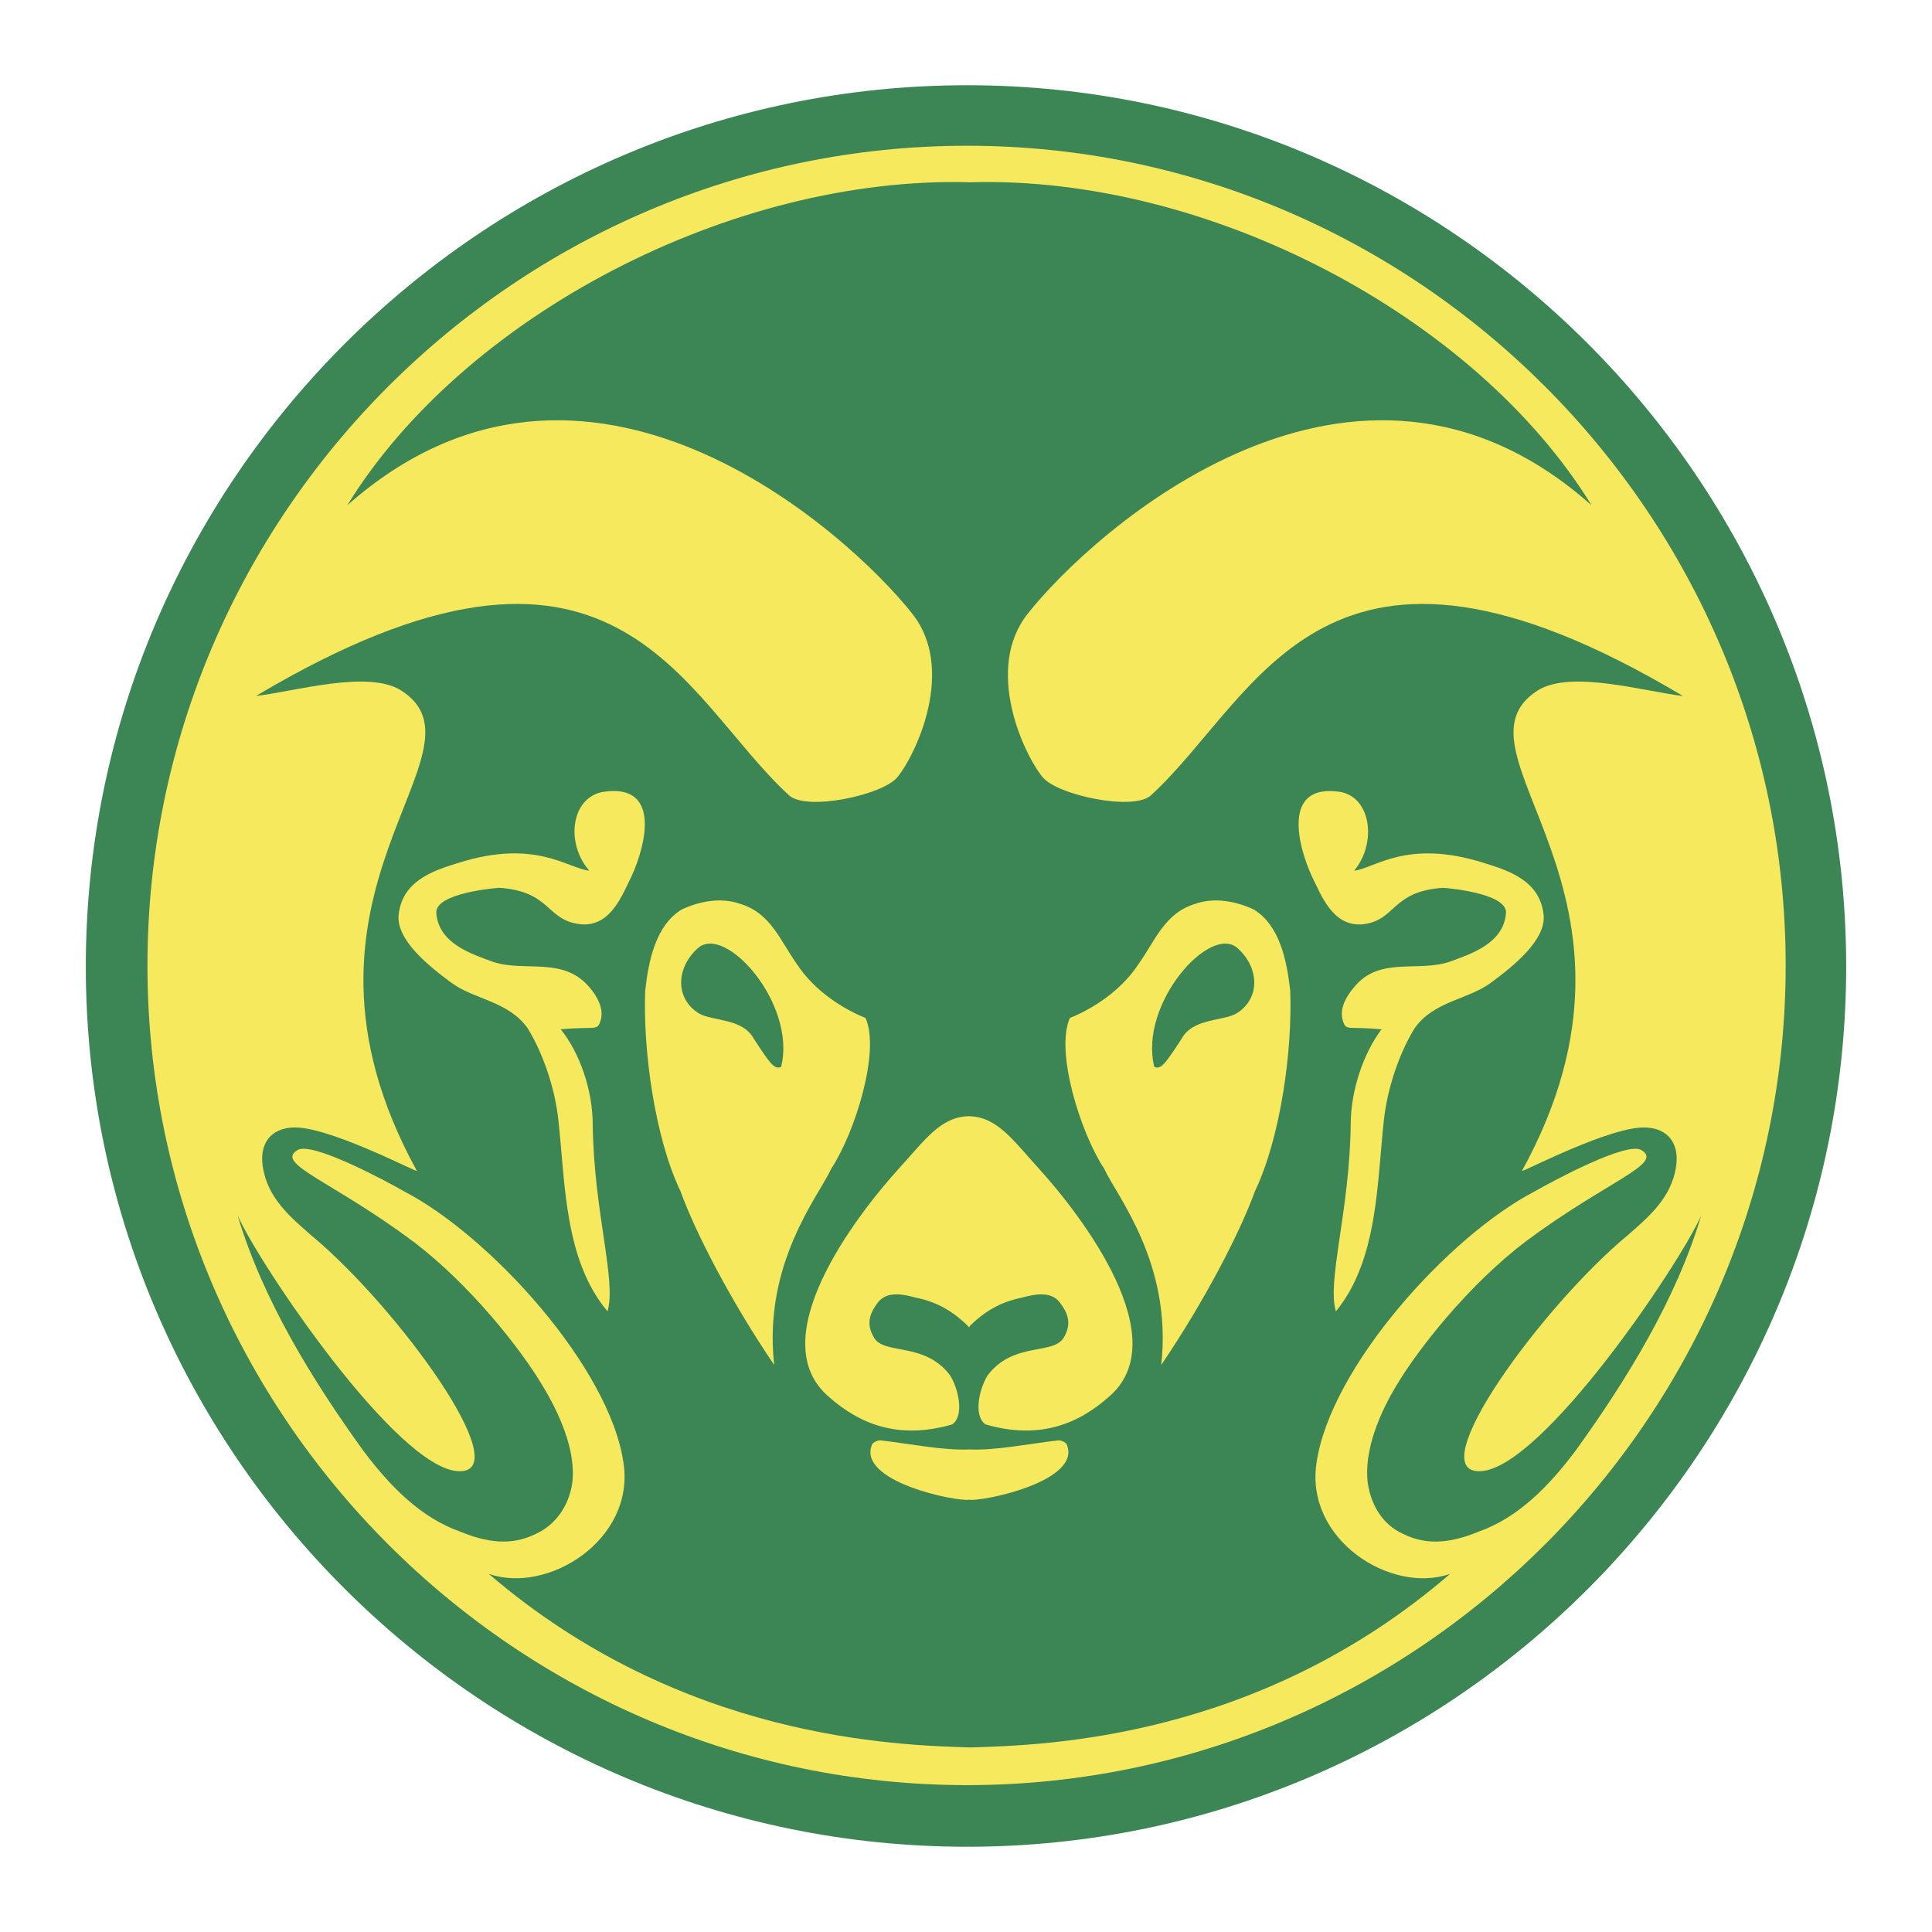
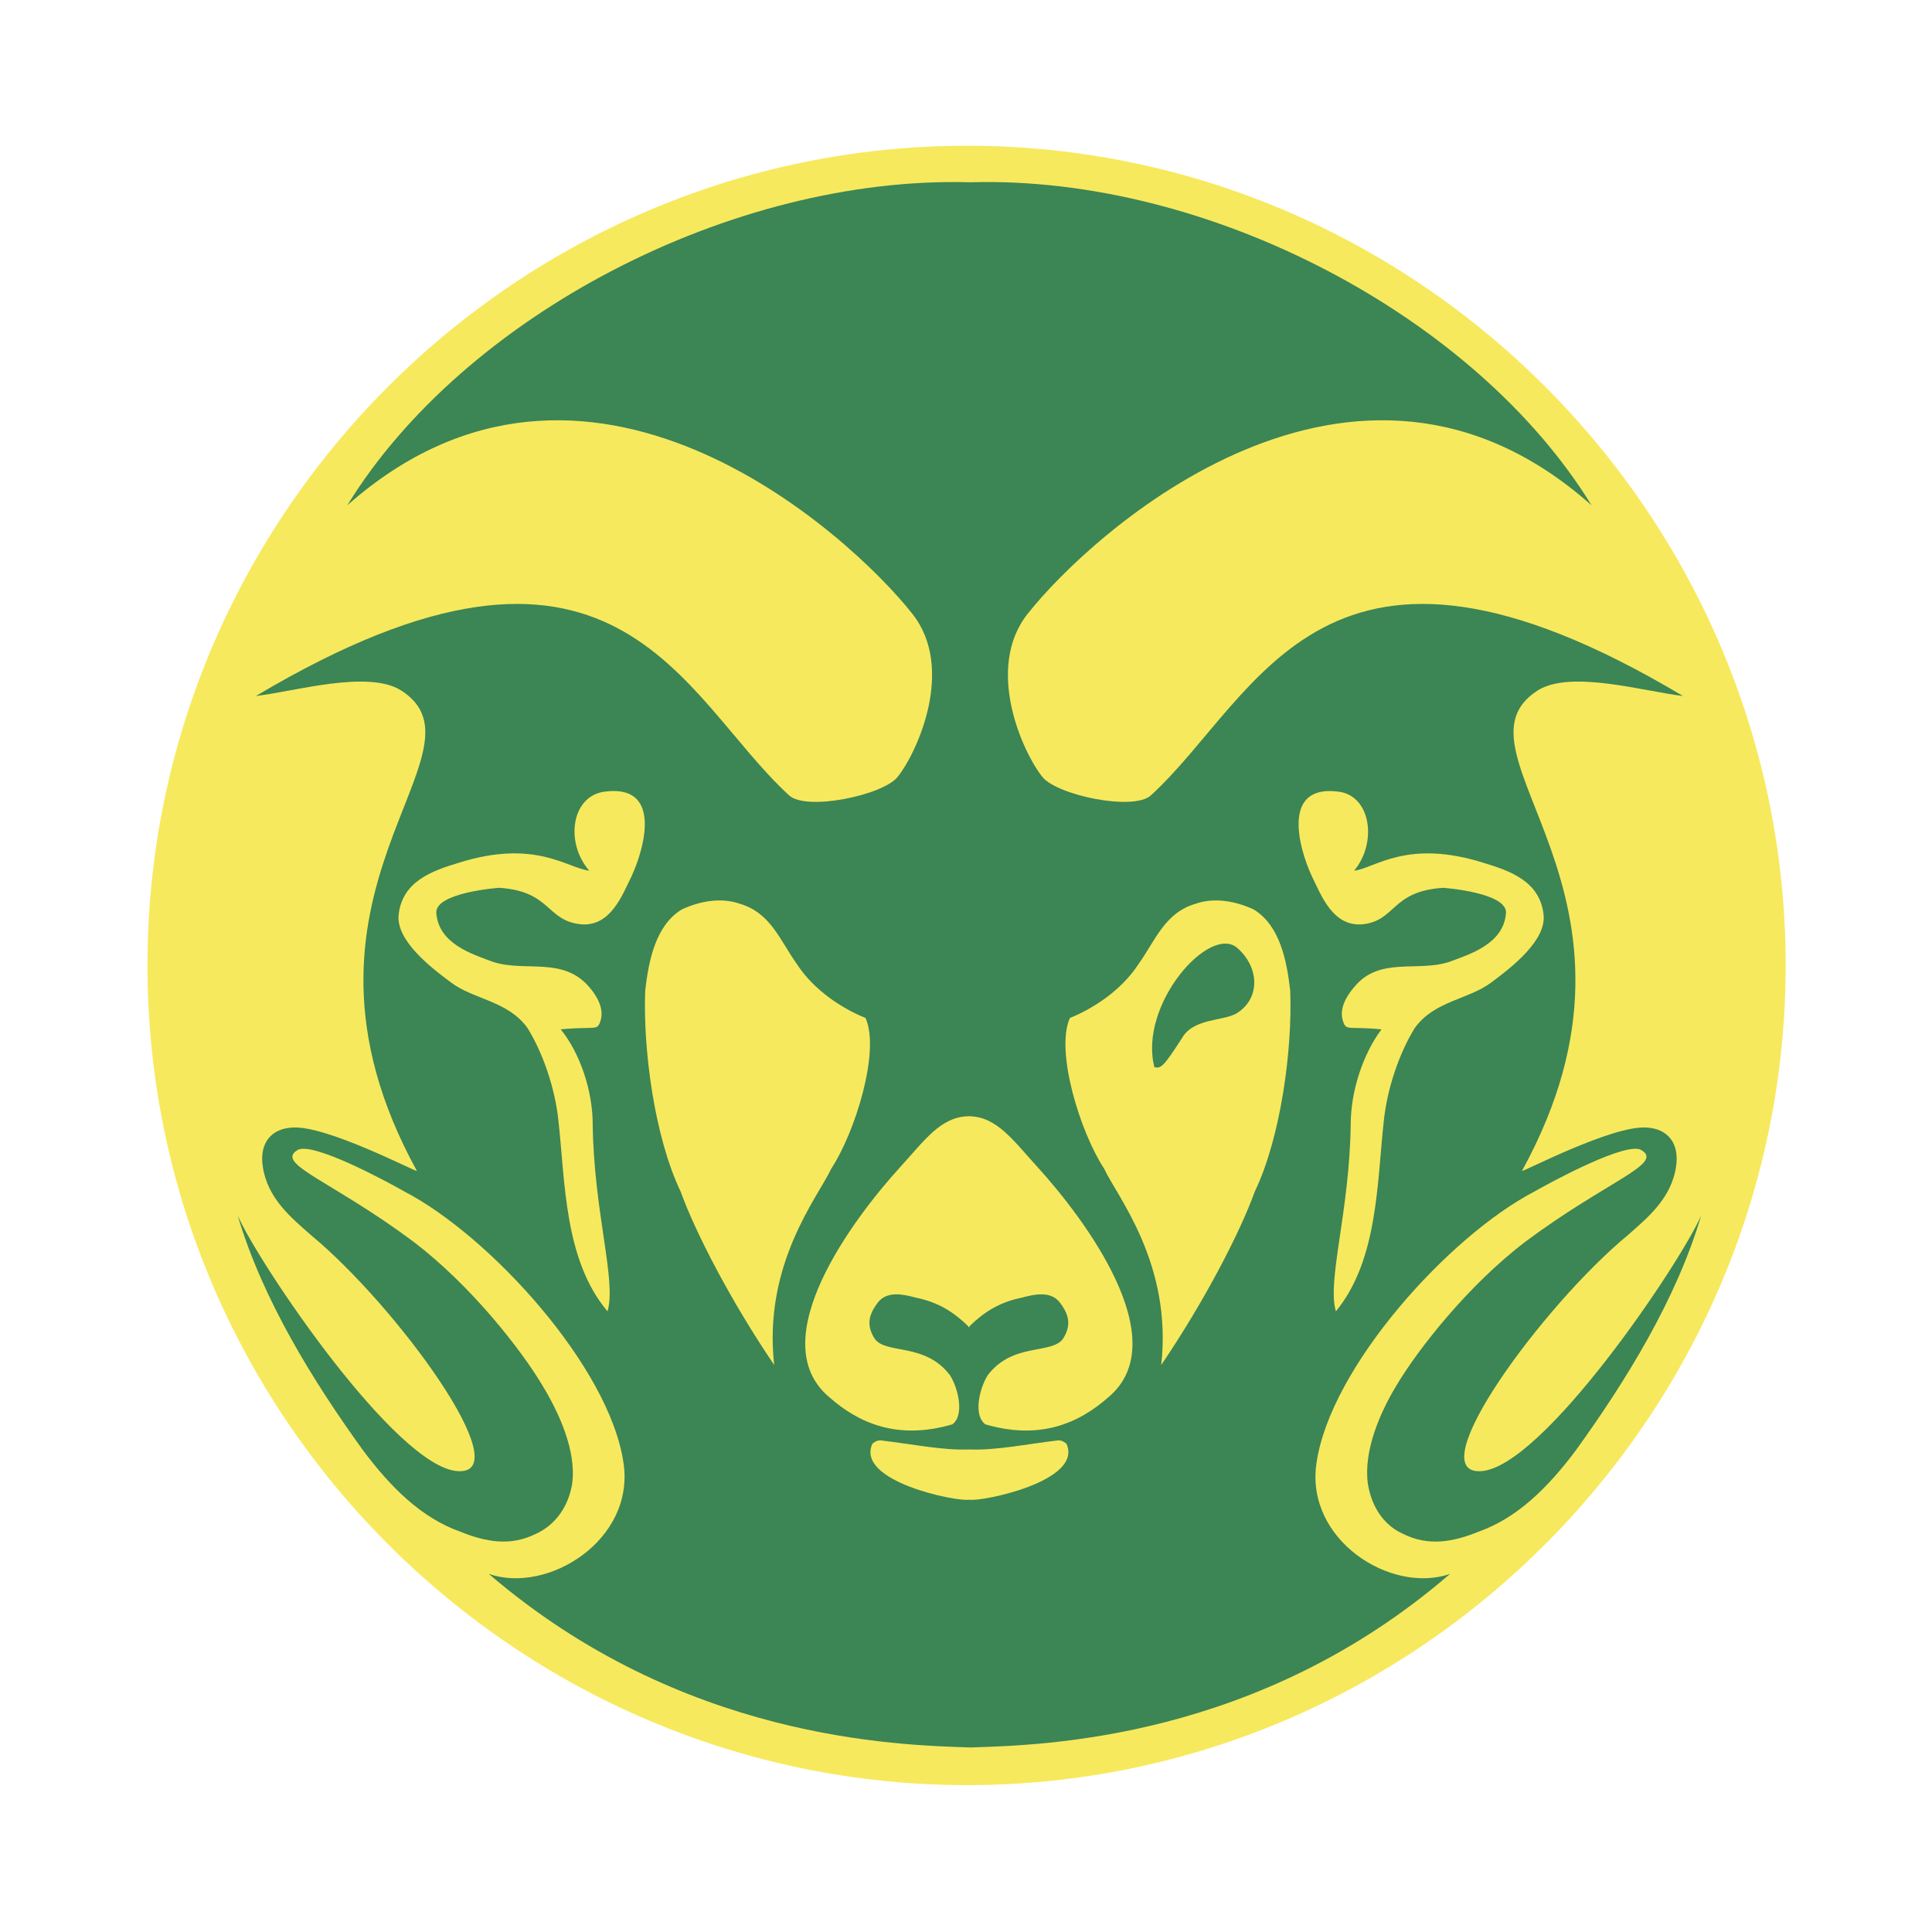
<svg xmlns="http://www.w3.org/2000/svg" width="2500" height="2500" viewBox="0 0 192.756 192.756">
  <g fill-rule="evenodd" clip-rule="evenodd">
    <path fill="#fff" fill-opacity="0" d="M0 0h192.756v192.756H0V0z" />
-     <path d="M96.492 8.504c-48.407 0-87.93 39.523-87.93 87.93 0 48.409 39.523 87.817 87.93 87.817 48.293 0 87.701-39.408 87.701-87.817 0-48.407-39.408-87.93-87.701-87.93z" fill="#3c8555" />
    <path d="M96.492 178.102c-44.991 0-81.78-36.791-81.78-81.779 0-44.992 36.789-81.782 81.78-81.782 44.875 0 81.664 36.79 81.664 81.782 0 44.988-36.789 81.779-81.664 81.779z" fill="#f7e95d" />
    <path d="M147.748 146.779c-6.152.34 6.148-16.518 14.691-23.576 1.938-1.709 4.328-3.646 4.783-6.836.342-2.275-.799-3.76-2.961-3.873-3.416-.227-12.301 4.441-12.414 4.328 15.26-27.792-8.088-41.801 1.594-47.951 3.305-2.051 10.592.113 14.467.569-35.881-21.414-42.258 0-53.078 9.909-1.709 1.594-9.34 0-10.82-1.823-1.938-2.392-5.809-10.82-1.479-16.287 6.375-8.087 32.574-31.892 56.262-10.82-11.617-18.908-38.27-32.917-61.959-32.233-23.805-.684-50.572 13.326-62.189 32.233 23.805-21.072 50.001 2.733 56.38 10.82 4.328 5.467.455 13.896-1.48 16.287-1.481 1.823-9.112 3.417-10.821 1.823-10.82-9.909-17.198-31.323-53.191-9.909 3.873-.456 11.163-2.62 14.465-.569 9.682 6.149-13.667 20.159 1.595 47.951-.114.113-8.998-4.555-12.416-4.328-2.164.113-3.303 1.598-2.961 3.873.455 3.189 2.848 5.127 4.783 6.836 8.543 7.059 20.844 23.916 14.693 23.576-6.15-.342-19.818-20.617-21.982-25.514 2.506 8.428 7.517 16.514 12.529 23.463 2.733 3.646 5.809 6.721 9.682 8.086 2.505 1.025 5.011 1.482 7.517.229 2.05-.912 3.303-2.85 3.646-5.012.455-3.303-1.368-7.174-2.962-9.795-2.164-3.645-7.176-10.021-12.871-14.352-8.086-6.037-13.782-7.746-11.617-9.111 1.366-1.025 9.111 3.189 10.707 4.1 8.542 4.443 20.501 17.541 21.869 27.107 1.139 7.631-7.518 13.1-13.44 11.049 19.249 16.518 40.662 17.086 48.065 17.314 7.405-.229 28.702-.797 47.836-17.314-5.922 2.051-14.463-3.418-13.326-11.049 1.369-9.566 13.213-22.664 21.756-27.107 1.594-.91 9.34-5.125 10.705-4.1 2.166 1.365-3.527 3.074-11.617 9.111-5.693 4.33-10.705 10.707-12.869 14.352-1.594 2.621-3.303 6.492-2.848 9.795.342 2.162 1.479 4.1 3.531 5.012 2.506 1.254 5.012.797 7.518-.229 3.871-1.365 6.947-4.439 9.68-8.086 5.012-6.949 10.023-15.035 12.529-23.463-2.166 4.897-15.834 25.173-21.982 25.514z" fill="#3c8555" />
    <path d="M63.005 87.436c-.911 1.822-2.05 5.012-5.012 4.784-3.531-.341-2.961-3.303-8.2-3.644 0 0-6.378.454-6.264 2.505.227 3.074 3.531 4.1 5.694 4.897 3.189 1.027 6.948-.568 9.568 2.505.797.912 1.48 2.166 1.139 3.303-.342 1.141-.456.572-3.986.912 1.937 2.391 3.189 6.152 3.189 9.455.113 8.768 2.392 15.604 1.48 18.68-4.328-5.125-4.214-12.871-4.898-19.023-.341-3.303-1.594-6.834-3.075-9.227-1.936-2.73-5.353-2.846-7.632-4.553-2.163-1.597-5.466-4.216-5.239-6.722.342-3.416 3.417-4.442 6.038-5.239 7.631-2.391 10.82.568 12.984.797-2.392-2.734-1.823-7.29 1.366-7.859 5.924-.91 4.216 5.469 2.848 8.429zM67.903 118.873c-2.62-5.469-3.759-14.236-3.531-20.045.341-2.963 1.025-6.494 3.645-8.089 1.708-.797 3.872-1.251 5.808-.568 3.075.911 3.987 3.645 5.695 6.037 1.708 2.621 4.556 4.443 6.834 5.355 1.48 3.303-1.025 11.389-3.417 15.033-1.253 2.732-6.834 9.453-5.695 19.59-4.327-6.377-7.858-13.211-9.339-17.313zM96.72 149.625c-1.254.23-11.391-1.822-9.682-5.58 0 0 .341-.342.797-.342 2.962.342 6.265 1.025 8.885.91 2.618.115 5.92-.568 8.883-.91.455 0 .797.342.797.342 1.709 3.758-8.543 5.81-9.68 5.58zM110.615 139.375c-2.963 2.619-6.834 4.328-12.301 2.734-1.252-.912-.568-3.646.227-4.898 2.506-3.303 6.379-2.051 7.518-3.646 1.025-1.594.342-2.73-.34-3.643-.912-1.139-2.506-.797-3.76-.457-2.223.445-3.789 1.438-5.239 2.859v.104c-.019-.018-.039-.033-.057-.053-.019.02-.039.035-.057.053v-.104c-1.45-1.422-3.019-2.414-5.24-2.859-1.253-.34-2.847-.682-3.758.457-.684.912-1.367 2.049-.341 3.643 1.138 1.596 5.011.344 7.517 3.646.797 1.252 1.481 3.986.228 4.898-5.467 1.594-9.34-.115-12.301-2.734-6.721-5.695 2.505-17.881 7.062-22.893 2.47-2.697 4.06-5.049 6.833-5.113v-.012c.02 0 .037.006.057.006s.037-.006.057-.006v.012c2.774.064 4.364 2.416 6.833 5.113 4.556 5.012 13.783 17.198 7.062 22.893zM125.195 118.873c-1.482 4.102-5.014 10.936-9.34 17.312 1.137-10.137-4.443-16.857-5.697-19.59-2.393-3.645-4.896-11.73-3.414-15.033 2.277-.912 5.123-2.734 6.832-5.355 1.707-2.392 2.619-5.125 5.697-6.037 1.934-.683 4.1-.229 5.809.568 2.619 1.596 3.303 5.126 3.643 8.089.228 5.81-.913 14.577-3.53 20.046zM148.77 98.031c-2.275 1.707-5.693 1.822-7.631 4.553-1.48 2.393-2.73 5.924-3.074 9.227-.684 6.152-.568 13.898-4.783 19.023-.91-3.076 1.365-9.912 1.48-18.68 0-3.303 1.254-7.064 3.074-9.455-3.418-.34-3.529.229-3.871-.912-.344-1.137.342-2.391 1.141-3.303 2.506-3.074 6.262-1.479 9.451-2.505 2.166-.797 5.469-1.823 5.697-4.897.111-2.051-6.266-2.505-6.266-2.505-5.24.341-4.67 3.303-8.086 3.644-2.963.228-4.102-2.962-5.012-4.784-1.369-2.96-3.078-9.339 2.846-8.428 3.076.569 3.645 5.125 1.369 7.859 2.047-.229 5.236-3.188 12.867-.797 2.621.797 5.697 1.823 6.037 5.239.231 2.505-3.073 5.125-5.239 6.721z" fill="#f7e95d" />
-     <path d="M77.926 106.459c1.595-6.266-5.581-14.352-8.314-11.846-2.164 1.934-2.278 5.012.114 6.492 1.367.797 4.329.457 5.467 2.506 1.708 2.619 2.05 3.075 2.733 2.848zM115.17 106.459c.686.227 1.025-.229 2.734-2.848 1.139-2.049 4.1-1.709 5.469-2.506 2.391-1.48 2.277-4.559.113-6.492-2.734-2.506-9.91 5.58-8.316 11.846z" fill="#3c8555" />
+     <path d="M77.926 106.459zM115.17 106.459c.686.227 1.025-.229 2.734-2.848 1.139-2.049 4.1-1.709 5.469-2.506 2.391-1.48 2.277-4.559.113-6.492-2.734-2.506-9.91 5.58-8.316 11.846z" fill="#3c8555" />
  </g>
</svg>